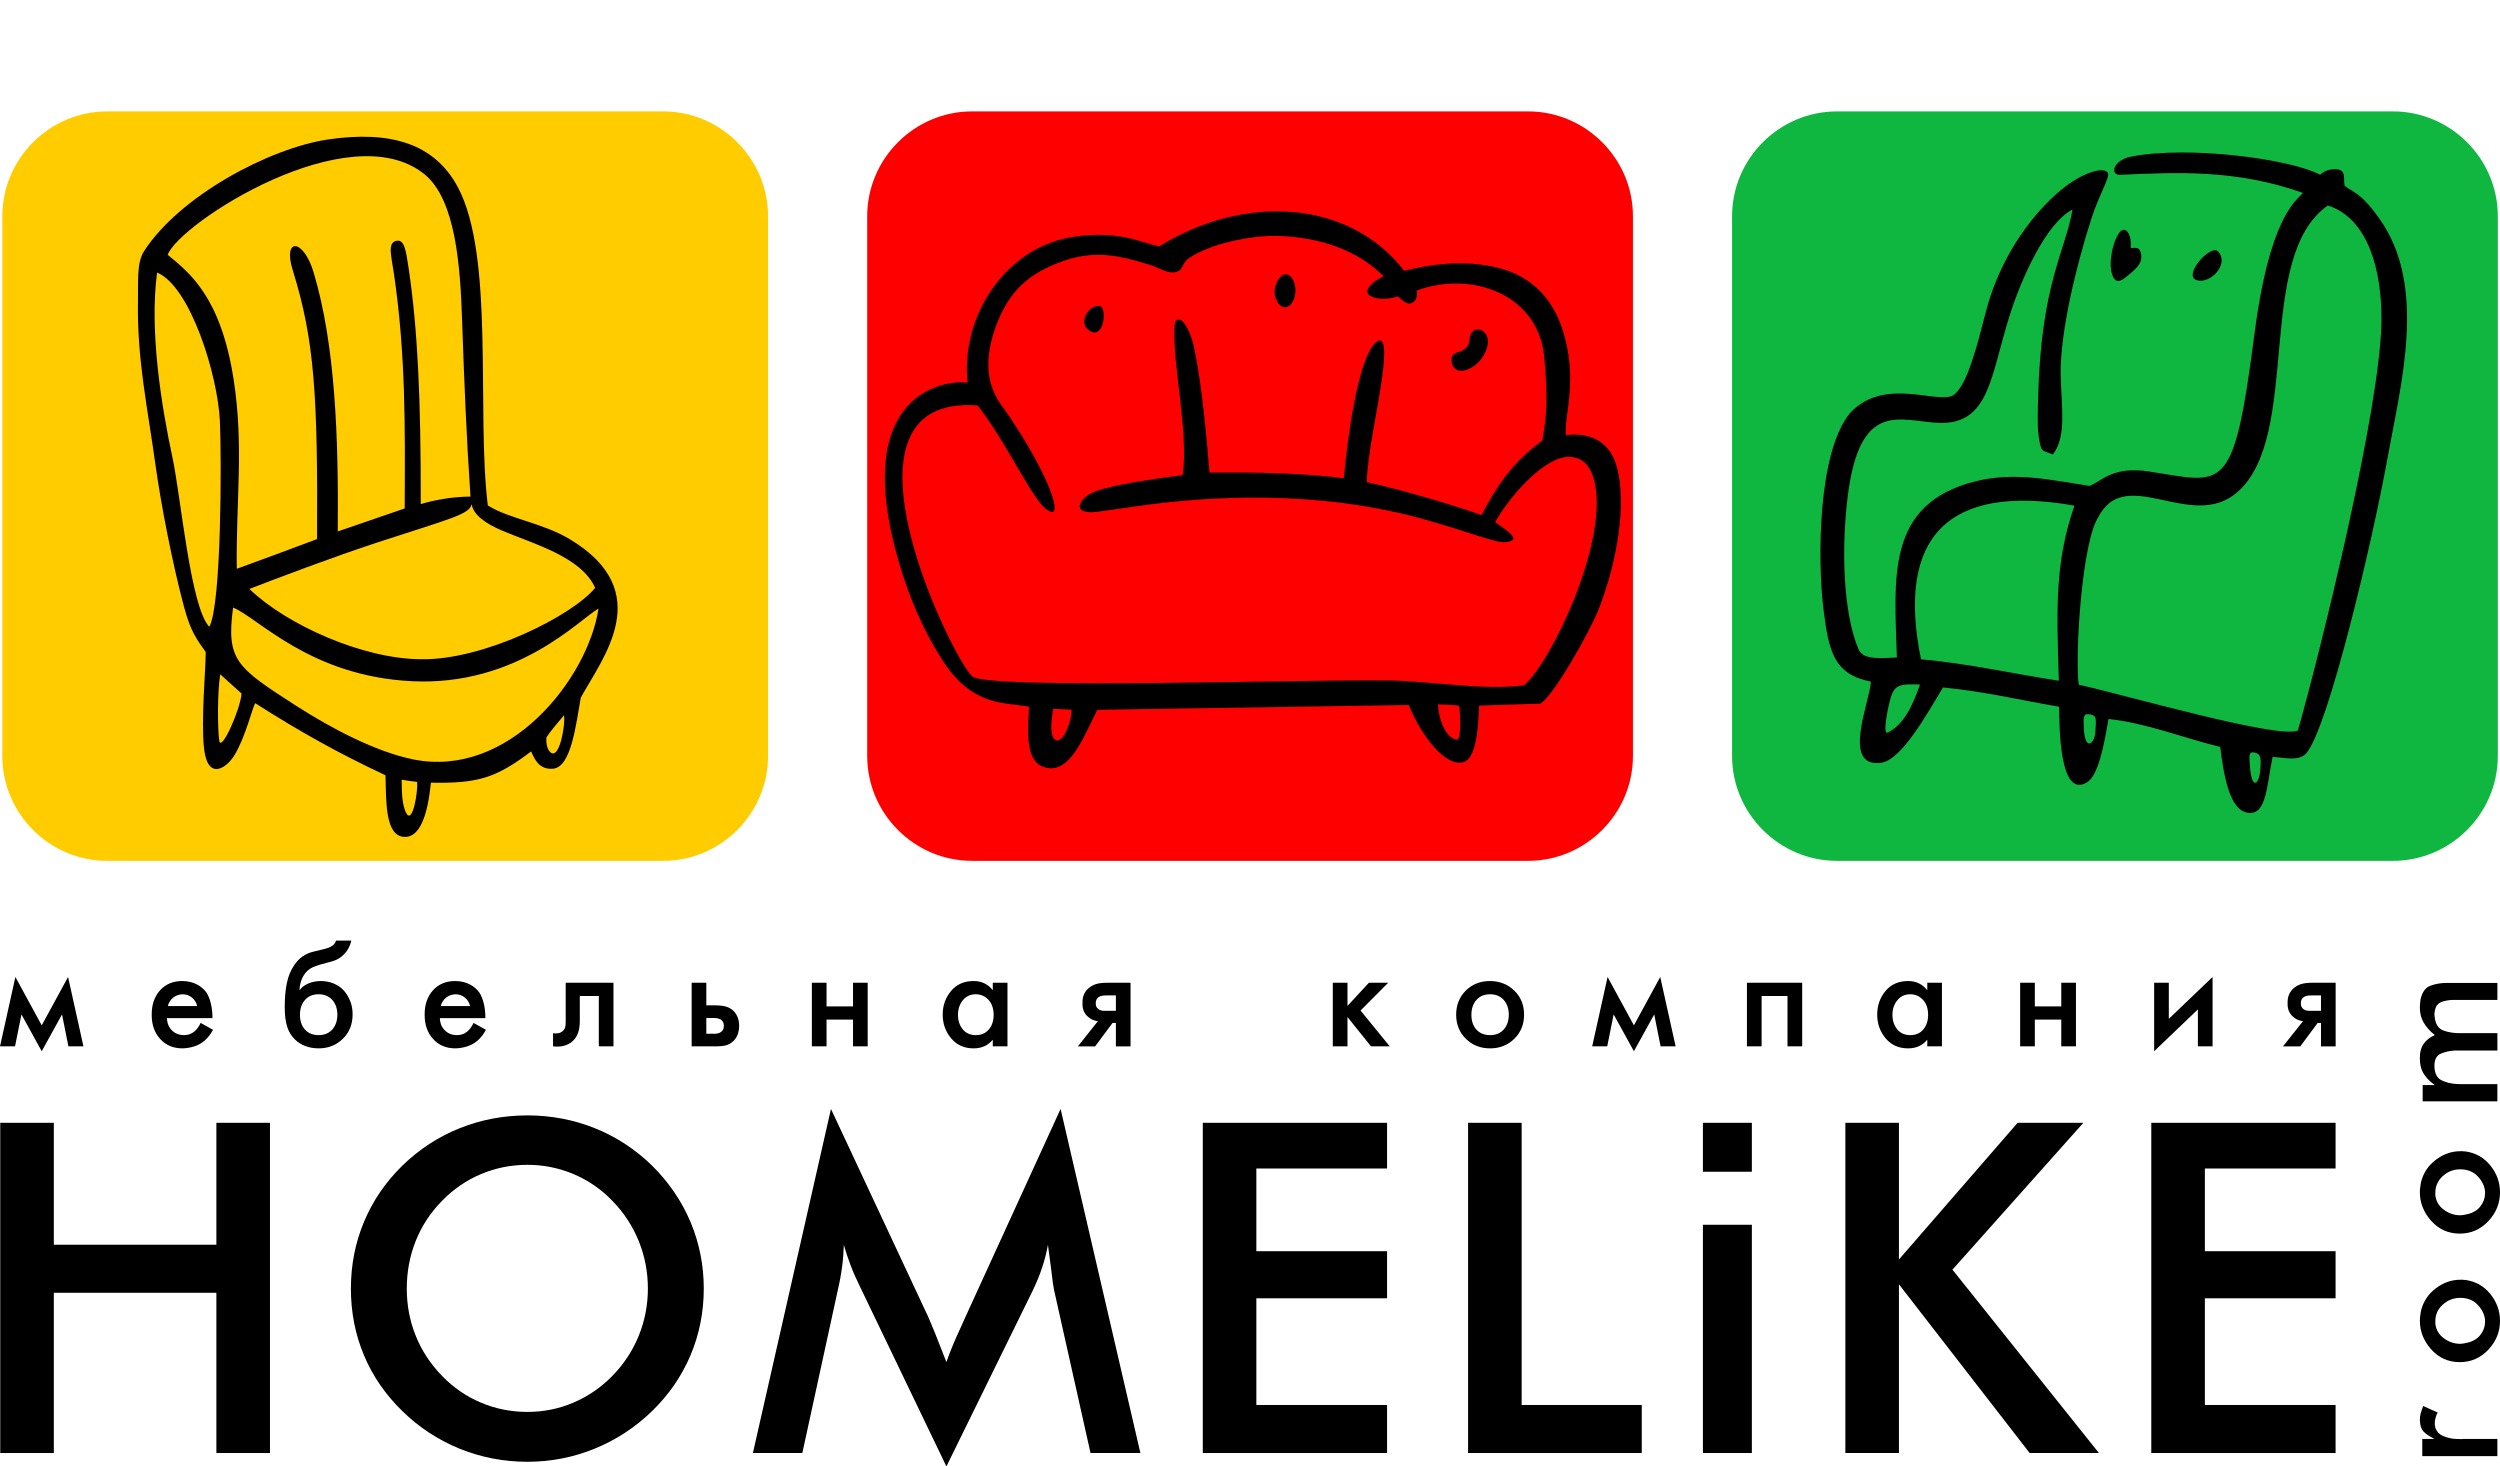
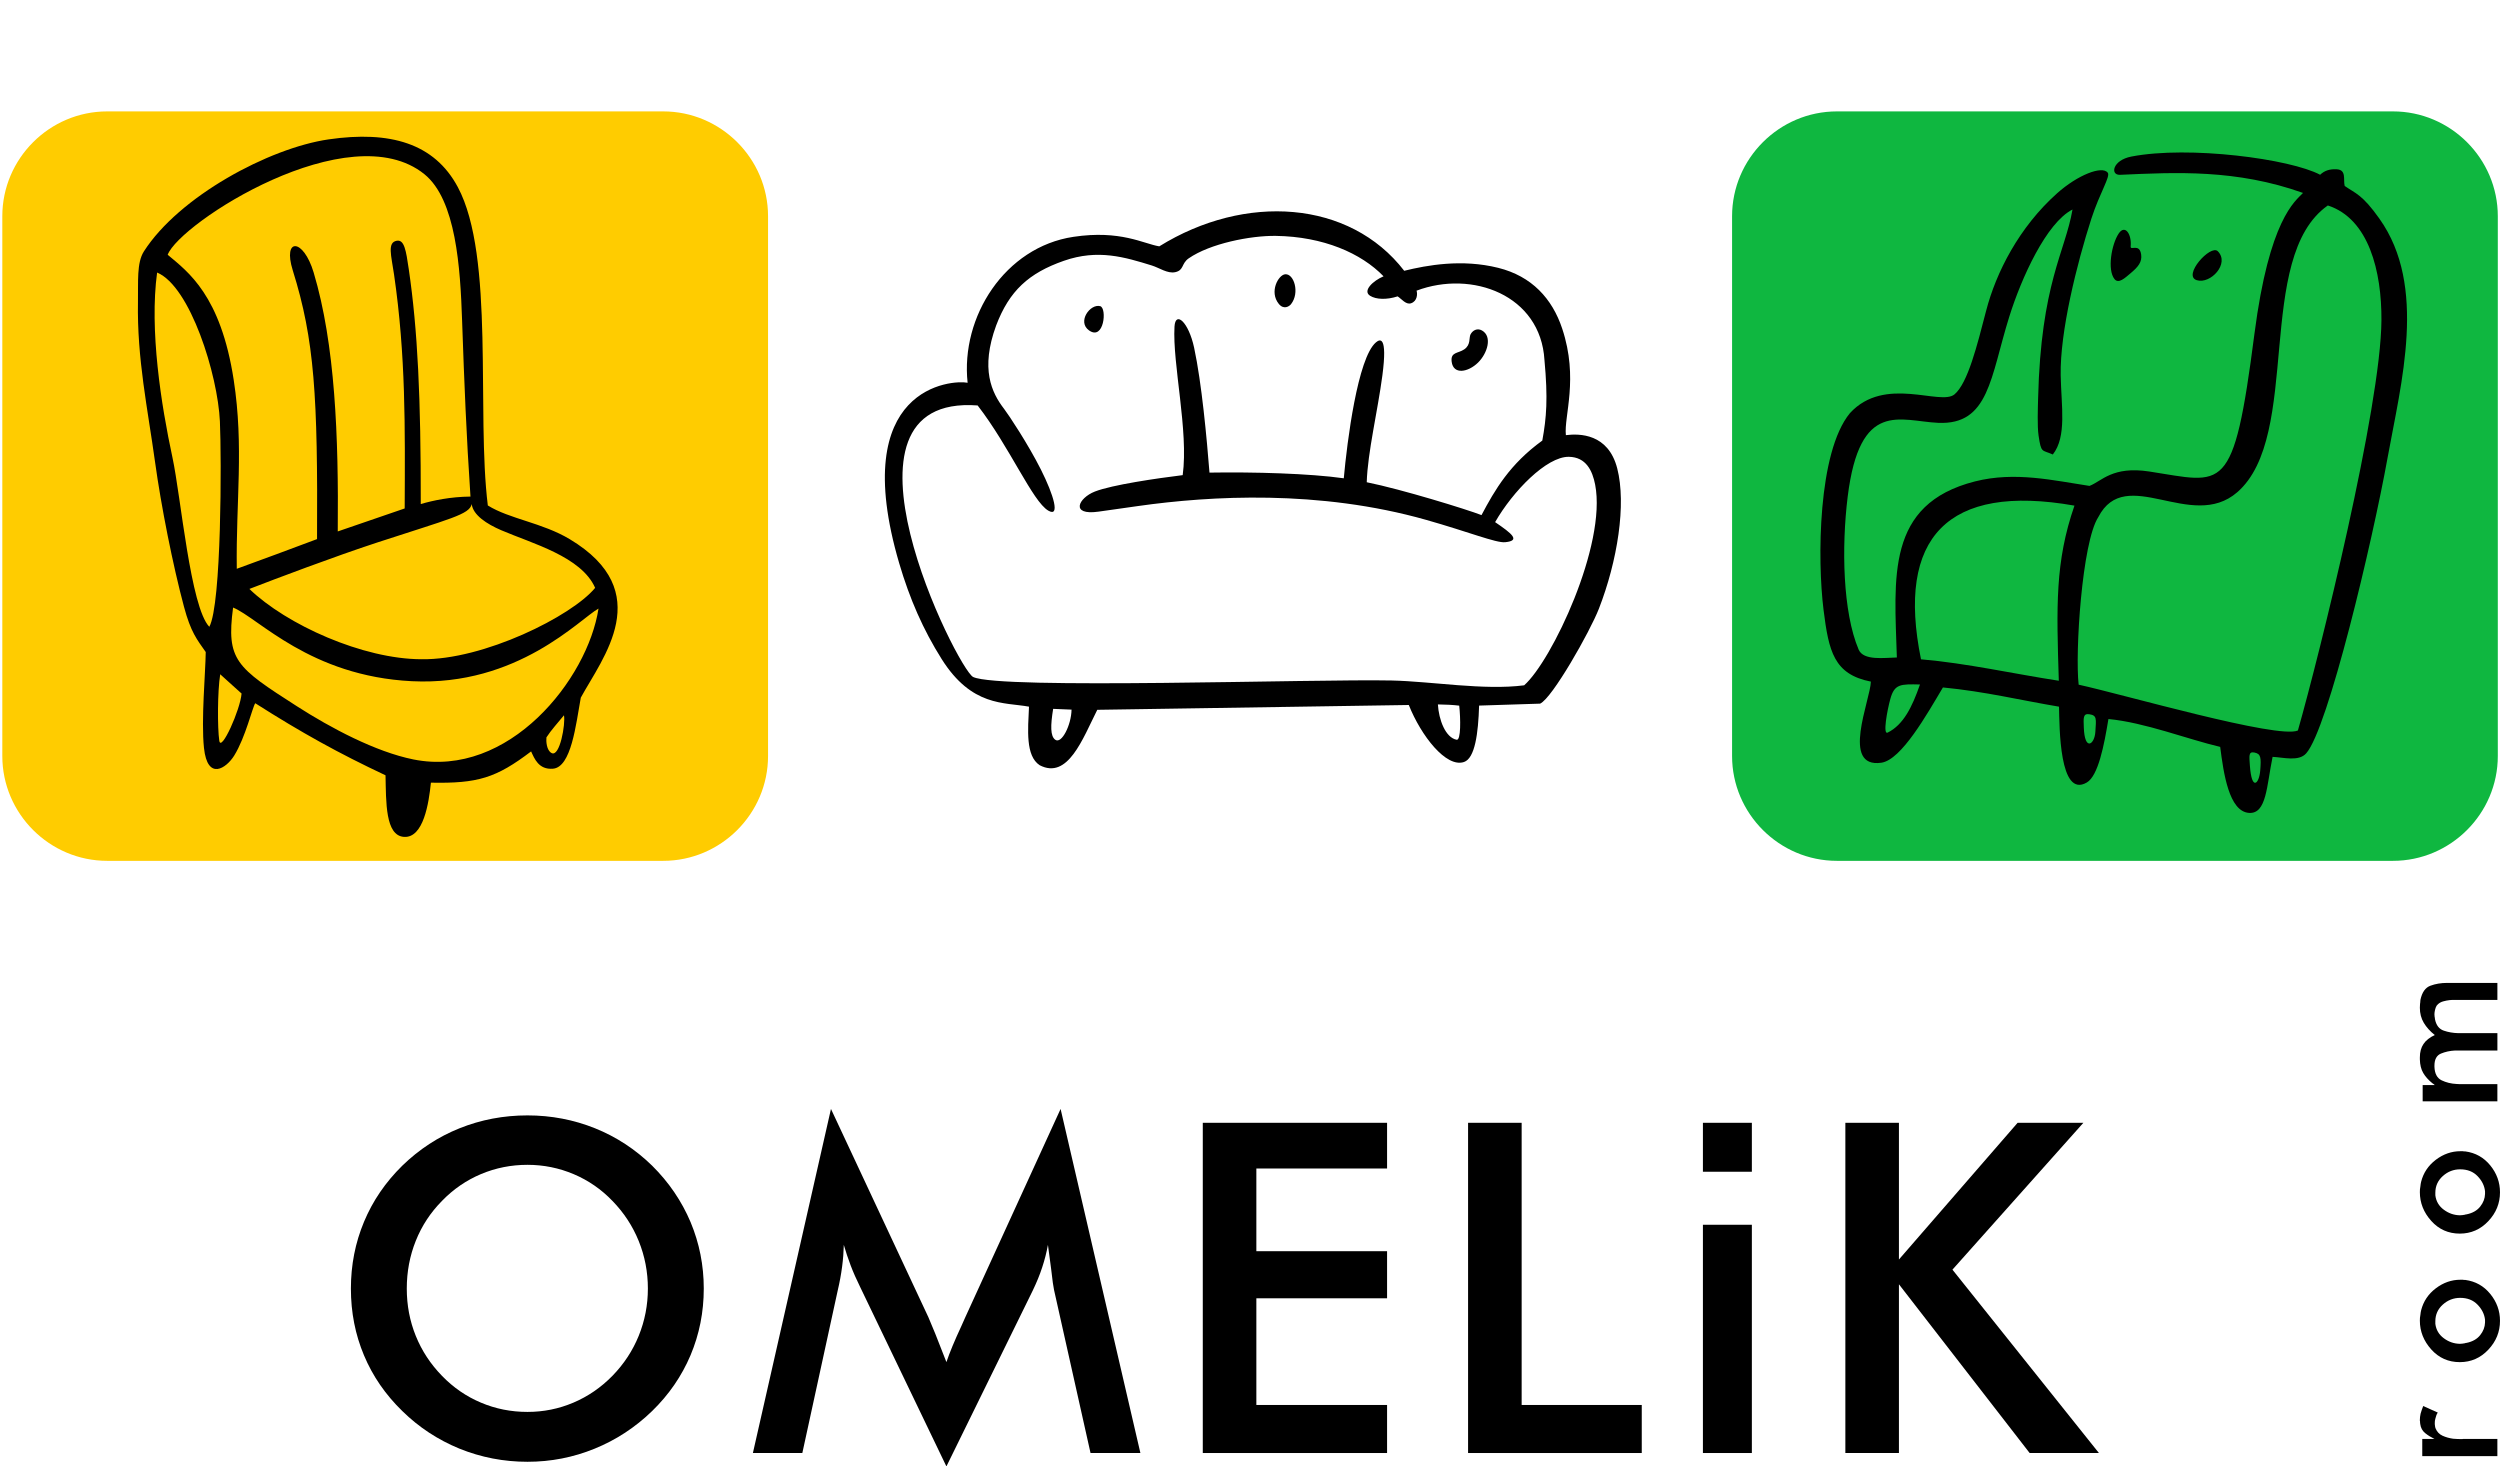
<svg xmlns="http://www.w3.org/2000/svg" xml:space="preserve" width="85.774mm" height="50.312mm" style="shape-rendering:geometricPrecision; text-rendering:geometricPrecision; image-rendering:optimizeQuality; fill-rule:evenodd; clip-rule:evenodd" viewBox="0 0 81014 47520">
  <defs>
    <style type="text/css">  .fil5 {fill:none} .fil4 {fill:black} .fil3 {fill:#0FB740} .fil2 {fill:red} .fil1 {fill:#FFCC00} .fil0 {fill:black;fill-rule:nonzero}  </style>
  </defs>
  <g id="Слой_x0020_1">
    <g id="_1074702816">
      <path class="fil0" d="M78889 46629c-109,-53 -209,-115 -300,-188 -90,-73 -144,-172 -160,-297 0,-8 -1,-17 -3,-27 -2,-10 -3,-21 -3,-33 0,-4 0,-8 0,-12 0,-4 0,-8 0,-12 -4,-9 -6,-16 -6,-22 0,-6 0,-13 0,-21 0,-32 2,-65 6,-100 4,-34 10,-69 18,-106 12,-40 25,-81 39,-124 14,-42 30,-84 46,-124l472 212c-20,28 -36,60 -48,94 -13,34 -23,69 -31,106 -8,24 -13,48 -15,72 -2,25 -3,47 -3,67 0,12 0,25 0,39 0,15 2,30 6,46 0,16 2,31 6,45 4,14 8,27 12,40 45,112 120,193 227,242 107,48 221,80 342,97 49,4 96,7 143,9 46,2 91,3 136,3 8,0 15,0 21,0 6,0 13,-2 21,-6 8,0 15,0 21,0 6,0 13,0 22,0l1071 0 0 557 -2434 0 0 -557 394 0zm823 -2488c-371,0 -680,-138 -926,-412 -246,-275 -369,-585 -369,-932 0,-29 1,-59 3,-91 2,-32 7,-67 15,-103 0,-24 3,-48 9,-73 6,-24 11,-48 15,-72 73,-287 231,-523 475,-709 244,-185 510,-278 796,-278 13,0 26,0 40,0 14,0 27,0 39,0 12,4 25,6 39,6 15,0 28,0 40,0 331,44 601,196 811,454 210,258 315,549 315,872 0,355 -126,667 -379,935 -252,268 -560,403 -923,403zm218 -624c194,-40 341,-124 442,-251 101,-127 153,-263 157,-409 0,-4 0,-8 0,-12 0,-4 0,-8 0,-12 0,-12 0,-23 0,-33 0,-10 0,-22 0,-34 -20,-177 -100,-340 -242,-487 -141,-147 -329,-221 -563,-221 -214,0 -401,73 -563,218 -161,145 -242,325 -242,539l0 85c24,193 115,349 273,466 157,117 329,177 514,181 4,0 7,0 9,0 2,0 5,0 9,0 25,0 50,-2 76,-6 26,-4 51,-8 76,-12 8,-4 17,-7 27,-9 10,-2 19,-3 27,-3zm-218 -3541c-371,0 -680,-138 -926,-412 -246,-274 -369,-585 -369,-932 0,-29 1,-59 3,-91 2,-32 7,-67 15,-103 0,-24 3,-48 9,-73 6,-24 11,-48 15,-72 73,-287 231,-523 475,-709 244,-185 510,-278 796,-278 13,0 26,0 40,0 14,0 27,0 39,0 12,4 25,6 39,6 15,0 28,0 40,0 331,44 601,196 811,454 210,258 315,549 315,872 0,355 -126,667 -379,935 -252,268 -560,403 -923,403zm218 -624c194,-40 341,-124 442,-251 101,-127 153,-263 157,-409 0,-4 0,-8 0,-12 0,-4 0,-8 0,-12 0,-12 0,-23 0,-33 0,-10 0,-21 0,-33 -20,-178 -100,-341 -242,-488 -141,-147 -329,-221 -563,-221 -214,0 -401,73 -563,218 -161,145 -242,325 -242,539l0 85c24,193 115,349 273,466 157,117 329,177 514,181 4,0 7,0 9,0 2,0 5,0 9,0 25,0 50,-2 76,-6 26,-4 51,-8 76,-12 8,-4 17,-7 27,-9 10,-2 19,-3 27,-3zm999 -4219l0 557 -2421 0 0 -527 393 0c-12,-12 -25,-23 -39,-33 -14,-10 -28,-19 -40,-27 -129,-105 -228,-216 -296,-333 -69,-117 -105,-265 -109,-442l0 -61c0,-173 39,-319 118,-436 78,-117 201,-214 366,-290 -153,-121 -272,-254 -357,-397 -85,-143 -127,-306 -127,-487 0,-20 1,-41 3,-64 2,-22 3,-43 3,-63 0,-8 1,-15 3,-21 2,-7 3,-14 3,-22 0,-16 1,-31 3,-45 2,-14 3,-27 3,-39 52,-247 160,-400 324,-460 163,-61 344,-91 542,-91l1628 0 0 551 -1374 0c-28,0 -57,0 -85,0 -28,0 -56,2 -85,6 -72,8 -144,22 -215,42 -70,20 -128,53 -172,97 -28,24 -50,55 -64,94 -14,38 -25,77 -33,118 -4,20 -7,39 -9,57 -2,18 -3,38 -3,58 0,12 1,25 3,39 2,14 3,27 3,39 0,5 1,9 3,13 2,4 3,8 3,12 0,12 1,22 3,30 2,8 3,16 3,24 40,194 134,316 282,366 147,51 303,78 469,82 28,0 55,0 81,0 27,0 54,0 82,0l1108 0 0 563 -1247 0c-20,0 -41,0 -64,0 -22,0 -43,0 -63,0 -166,8 -318,42 -457,100 -139,59 -209,189 -209,390l0 37c8,222 86,368 233,439 147,70 308,110 481,118 37,4 73,6 109,6 37,0 73,0 109,0l1108 0z" />
      <path class="fil1" d="M3474 3610l18017 0c1869,0 3398,1530 3398,3398l0 17490c0,1869 -1529,3398 -3398,3398l-18017 0c-1869,0 -3399,-1529 -3399,-3398l0 -17490c0,-1869 1529,-3398 3399,-3398z" />
-       <path class="fil2" d="M31500 3610l18018 0c1869,0 3398,1530 3398,3398l0 17490c0,1869 -1530,3398 -3398,3398l-18018 0c-1868,0 -3398,-1529 -3398,-3398l0 -17490c0,-1869 1529,-3398 3398,-3398z" />
      <path class="fil3" d="M59527 3610l18018 0c1869,0 3398,1530 3398,3398l0 17490c0,1869 -1530,3398 -3398,3398l-18018 0c-1868,0 -3398,-1529 -3398,-3398l0 -17490c0,-1869 1529,-3398 3398,-3398z" />
      <path class="fil4" d="M67901 23718c-24,405 -347,645 -374,-147 -11,-307 -28,-457 182,-425 249,38 218,147 192,572zm3285 -14639c445,141 1082,-541 682,-938 -232,-231 -1151,789 -682,938zm-2665 -36c133,166 341,-38 513,-181 258,-215 386,-373 351,-616 -55,-378 -355,-109 -340,-261 39,-395 -181,-724 -387,-418 -235,351 -375,1180 -137,1476zm4723 15926c-33,427 -276,684 -335,-156 -23,-326 -45,-461 141,-428 220,41 226,165 194,584zm-12074 -1228c-161,80 -16,-716 87,-1090 134,-489 330,-484 961,-470 -254,733 -538,1307 -1048,1560zm1081 -2376c-803,-3941 851,-5708 4973,-4980 -631,1827 -582,3266 -507,5675 -1467,-225 -2982,-568 -4466,-695zm5109 822c-119,-1033 108,-4616 636,-5429 892,-1729 3013,481 4500,-804 2114,-1827 549,-7620 2939,-9296 1334,432 1747,2147 1737,3722 -16,2801 -1999,10808 -2707,13292 -639,287 -5658,-1169 -7105,-1485zm9750 -15096c-565,-796 -771,-815 -1129,-1065 -52,-202 66,-520 -253,-540 -248,-15 -408,51 -543,177 -962,-513 -4245,-951 -6116,-590 -617,119 -694,607 -367,592 1811,-81 3764,-186 5929,587 -258,271 -1095,852 -1575,4570 -682,5282 -980,4828 -3410,4457 -1193,-183 -1539,317 -1935,467 -1159,-175 -2412,-475 -3709,-146 -2898,735 -2611,3119 -2533,5706 -405,8 -1083,112 -1239,-257 -516,-1217 -556,-3319 -355,-4951 391,-3169 1697,-2452 2931,-2396 1654,76 1693,-1480 2306,-3440 391,-1251 1201,-3043 2049,-3473 -236,1378 -1023,2392 -1115,6123 -8,328 -30,891 15,1201 86,587 107,455 462,615 457,-579 274,-1570 255,-2560 -27,-1418 525,-3626 993,-5079 272,-842 628,-1374 531,-1495 -185,-232 -972,73 -1642,671 -1228,1097 -1976,2560 -2299,3809 -295,1139 -593,2336 -1021,2703 -454,389 -2261,-625 -3393,612 -1040,1266 -1057,4756 -853,6380 169,1342 335,2083 1534,2319 -23,610 -982,2817 339,2628 652,-93 1483,-1580 1995,-2439 1357,130 2533,417 3762,623 17,645 5,2982 900,2457 371,-216 561,-1205 701,-2057 1179,111 2567,656 3622,903 109,852 284,2092 932,2139 575,41 572,-879 766,-1816 363,18 846,159 1089,-114 706,-792 2143,-6842 2637,-9577 438,-2425 1292,-5556 -261,-7744z" />
      <path class="fil4" d="M34195 23971c-160,-117 -155,-457 -67,-1000l596 25c-7,492 -320,1127 -529,975zm1457 -14050c-326,-85 -752,506 -362,785 488,348 589,-725 362,-785zm5787 -75c159,197 336,88 397,11 293,-370 95,-1000 -192,-969 -220,24 -519,568 -205,958zm5603 1875c55,433 533,343 855,29 302,-296 474,-845 127,-1041 -149,-84 -297,-9 -369,124 -60,112 16,338 -205,488 -203,138 -448,81 -408,400zm-446 11106c239,4 488,14 691,40 46,422 58,1133 -84,1105 -363,-69 -579,-652 -607,-1145zm-5250 -15183c1534,23 2764,559 3489,1310 -339,142 -691,472 -436,631 193,121 536,135 892,19 127,81 269,278 433,224 208,-68 214,-309 180,-409 1797,-677 4021,140 4145,2249 116,1244 66,1869 -70,2609 -1053,763 -1536,1594 -1970,2415 -473,-184 -2584,-836 -3719,-1065 27,-956 356,-2316 507,-3462 173,-1313 -87,-1173 -209,-1070 -591,502 -934,3207 -1042,4404 -1097,-156 -2911,-208 -4352,-184 -87,-1100 -251,-2900 -498,-4049 -181,-839 -606,-1202 -636,-681 -69,1207 460,3377 266,4812 -828,102 -2288,313 -2847,532 -535,210 -807,782 119,651l1291 -183c2340,-331 5857,-533 9324,449 1377,390 2267,753 2561,725 516,-50 216,-283 -324,-651 571,-997 1667,-2127 2389,-2117 559,9 765,450 853,904 377,1949 -1408,5714 -2301,6501 -1304,169 -3001,-128 -4291,-156 -2502,-55 -12706,301 -13565,-114 -499,-242 -4982,-9180 146,-8799 1039,1343 1778,3109 2289,3408 391,230 181,-498 -241,-1335 -416,-824 -1036,-1760 -1190,-1961 -407,-528 -774,-1296 -258,-2704 427,-1125 1058,-1698 2192,-2095 1106,-388 1981,-118 2852,151 241,74 510,271 758,217 291,-63 193,-279 439,-449 689,-477 1997,-739 2824,-727zm9397 6457c-66,-617 422,-1826 -119,-3452 -322,-970 -984,-1699 -2075,-1970 -1175,-293 -2303,-86 -3045,96 -1768,-2293 -5156,-2517 -7937,-792 -507,-82 -1255,-538 -2783,-308 -2215,332 -3660,2586 -3428,4729 -479,-100 -3907,93 -2217,5849 339,1152 774,2149 1377,3106 976,1546 2018,1394 2829,1541 -34,752 -115,1591 345,1897 916,477 1393,-853 1868,-1795l10095 -156c397,996 1210,2043 1789,1847 354,-121 462,-921 489,-1828l1977 -63c393,-174 1615,-2332 1904,-3073 601,-1544 896,-3385 595,-4552 -292,-1132 -1225,-1130 -1664,-1076z" />
-       <path class="fil4" d="M13157 26334c-110,-222 -139,-540 -141,-1067 218,36 314,52 499,69 39,276 -145,1431 -358,998zm4717 -1931c-166,-89 -179,-388 -167,-507 144,-226 386,-493 569,-717 54,273 -134,1367 -402,1224zm-10768 -400c-61,-413 -59,-1606 30,-2153 282,259 510,458 692,624 -38,518 -666,1918 -722,1529zm447 -4315c823,336 2489,2223 5795,2387 3429,170 5453,-2028 6047,-2354 -348,2286 -2909,5513 -6000,4889 -1227,-248 -2673,-1017 -3776,-1725 -1968,-1262 -2290,-1489 -2066,-3197zm528 -603c819,-318 2789,-1062 4147,-1506 2366,-774 2988,-906 3058,-1244 43,357 487,645 956,847 1006,433 2597,853 3044,1868 -748,913 -3623,2346 -5629,2313 -1894,-3 -4373,-1117 -5576,-2278zm-1298 1227c-612,-635 -922,-4222 -1194,-5484 -368,-1711 -750,-4134 -498,-5996 1077,451 1966,3313 2035,4825 54,1189 54,5931 -343,6655zm-1349 -12056c385,-1027 5887,-4577 8319,-2611 1026,830 1163,3028 1221,4732 72,2075 140,3748 272,5715 -649,6 -1212,126 -1611,242 5,-3435 -100,-5644 -389,-7613 -89,-609 -144,-964 -390,-919 -311,58 -178,466 -86,1100 380,2612 357,4948 344,7575 -722,247 -1516,522 -2169,745 30,-3077 -85,-6064 -781,-8391 -335,-1118 -1010,-1135 -677,-70 707,2258 813,4082 787,8709 -896,338 -1702,634 -2601,962 -30,-2190 234,-3947 -99,-6116 -422,-2750 -1480,-3505 -2140,-4060zm2838 14533c1493,951 2710,1625 4221,2335 20,862 -11,1956 599,1996 633,42 805,-1101 872,-1757 1518,30 2112,-151 3247,-1013 107,233 245,596 705,561 597,-44 746,-1426 905,-2303 697,-1281 2474,-3436 -359,-5136 -889,-533 -1952,-654 -2654,-1092 -374,-3026 231,-8064 -972,-10316 -759,-1420 -2192,-1836 -4188,-1547 -1939,283 -4850,1856 -5986,3632 -236,370 -179,987 -191,1635 -33,1840 315,3455 554,5190 196,1422 575,3335 938,4691 220,822 418,1057 704,1465 -7,655 -152,2206 -57,3108 114,1076 724,659 979,248 370,-596 593,-1575 683,-1697z" />
+       <path class="fil4" d="M13157 26334zm4717 -1931c-166,-89 -179,-388 -167,-507 144,-226 386,-493 569,-717 54,273 -134,1367 -402,1224zm-10768 -400c-61,-413 -59,-1606 30,-2153 282,259 510,458 692,624 -38,518 -666,1918 -722,1529zm447 -4315c823,336 2489,2223 5795,2387 3429,170 5453,-2028 6047,-2354 -348,2286 -2909,5513 -6000,4889 -1227,-248 -2673,-1017 -3776,-1725 -1968,-1262 -2290,-1489 -2066,-3197zm528 -603c819,-318 2789,-1062 4147,-1506 2366,-774 2988,-906 3058,-1244 43,357 487,645 956,847 1006,433 2597,853 3044,1868 -748,913 -3623,2346 -5629,2313 -1894,-3 -4373,-1117 -5576,-2278zm-1298 1227c-612,-635 -922,-4222 -1194,-5484 -368,-1711 -750,-4134 -498,-5996 1077,451 1966,3313 2035,4825 54,1189 54,5931 -343,6655zm-1349 -12056c385,-1027 5887,-4577 8319,-2611 1026,830 1163,3028 1221,4732 72,2075 140,3748 272,5715 -649,6 -1212,126 -1611,242 5,-3435 -100,-5644 -389,-7613 -89,-609 -144,-964 -390,-919 -311,58 -178,466 -86,1100 380,2612 357,4948 344,7575 -722,247 -1516,522 -2169,745 30,-3077 -85,-6064 -781,-8391 -335,-1118 -1010,-1135 -677,-70 707,2258 813,4082 787,8709 -896,338 -1702,634 -2601,962 -30,-2190 234,-3947 -99,-6116 -422,-2750 -1480,-3505 -2140,-4060zm2838 14533c1493,951 2710,1625 4221,2335 20,862 -11,1956 599,1996 633,42 805,-1101 872,-1757 1518,30 2112,-151 3247,-1013 107,233 245,596 705,561 597,-44 746,-1426 905,-2303 697,-1281 2474,-3436 -359,-5136 -889,-533 -1952,-654 -2654,-1092 -374,-3026 231,-8064 -972,-10316 -759,-1420 -2192,-1836 -4188,-1547 -1939,283 -4850,1856 -5986,3632 -236,370 -179,987 -191,1635 -33,1840 315,3455 554,5190 196,1422 575,3335 938,4691 220,822 418,1057 704,1465 -7,655 -152,2206 -57,3108 114,1076 724,659 979,248 370,-596 593,-1575 683,-1697z" />
      <g>
-         <polygon class="fil0" points="69714,47086 69714,36385 75686,36385 75686,37866 71450,37866 71450,40546 75686,40546 75686,42072 71450,42072 71450,45529 75686,45529 75686,47086 " />
        <polygon class="fil0" points="59800,47086 59800,36385 61536,36385 61536,40815 65382,36385 67513,36385 63270,41144 68017,47086 65772,47086 61536,41618 61536,47086 " />
        <polygon class="fil0" points="55184,47086 55184,39689 56770,39689 56770,47086 " />
        <polygon class="fil0" points="47574,47086 47574,36385 49310,36385 49310,45529 53202,45529 53202,47086 " />
        <polygon class="fil0" points="38977,47086 38977,36385 44949,36385 44949,37866 40713,37866 40713,40546 44949,40546 44949,42072 40713,42072 40713,45529 44949,45529 44949,47086 " />
        <path class="fil0" d="M34157 41803c-20,-83 -53,-312 -95,-686 -40,-312 -75,-571 -103,-776 -44,244 -107,489 -187,731 -79,244 -182,491 -304,746l-2799 5702 -2798 -5820c-118,-239 -220,-469 -305,-693 -85,-225 -159,-447 -222,-666 -5,224 -22,459 -55,706 -32,247 -79,504 -142,771l-1147 5268 -1602 0 2530 -11150 3158 6752c47,105 122,285 222,532 99,249 219,556 361,920 103,-307 265,-696 484,-1167 58,-128 102,-225 130,-292l3086 -6745 2586 11150 -1616 0 -1182 -5283z" />
        <path class="fil0" d="M22806 41758c0,760 -143,1479 -427,2155 -287,678 -701,1282 -1247,1813 -549,532 -1170,938 -1864,1220 -691,282 -1416,424 -2175,424 -770,0 -1504,-142 -2205,-426 -698,-287 -1314,-691 -1851,-1218 -546,-531 -960,-1132 -1242,-1806 -282,-671 -424,-1391 -424,-2162 0,-766 142,-1487 424,-2163 282,-678 696,-1284 1242,-1821 547,-531 1165,-935 1856,-1212 691,-277 1424,-417 2200,-417 768,0 1497,140 2188,417 688,277 1307,681 1851,1212 546,541 960,1153 1247,1831 284,681 427,1397 427,2153zm-1811 0c0,-542 -100,-1055 -297,-1542 -197,-486 -482,-920 -851,-1299 -362,-377 -778,-664 -1252,-866 -477,-202 -978,-304 -1502,-304 -526,0 -1027,99 -1504,299 -474,200 -898,489 -1267,871 -369,374 -654,805 -848,1292 -195,486 -292,1002 -292,1549 0,541 97,1052 292,1534 194,481 479,913 848,1292 369,382 791,671 1265,870 471,200 975,300 1506,300 522,0 1015,-100 1487,-300 469,-199 893,-488 1267,-870 369,-379 654,-811 851,-1295 197,-486 297,-995 297,-1531z" />
-         <polygon class="fil0" points="8,47086 8,36385 1744,36385 1744,40336 7012,40336 7012,36385 8748,36385 8748,47086 7012,47086 7012,41893 1744,41893 1744,47086 " />
-         <path class="fil0" d="M0 33908l499 -2248 853 1567 854 -1567 498 2248 -487 0 -207 -1035 -658 1193 -657 -1193 -208 1035 -487 0zm6502 -760l401 224c-34,65 -75,128 -122,189 -46,60 -96,114 -149,160 -93,81 -203,143 -328,185 -126,41 -256,64 -390,67 -298,0 -539,-101 -722,-303 -184,-202 -276,-462 -276,-779 -3,-329 87,-595 268,-797 182,-202 424,-303 725,-303 178,3 333,39 467,107 134,69 239,159 317,271 59,93 105,206 137,340 33,134 51,270 54,410l0 75 -1473 0c3,158 56,290 158,394 103,104 235,156 397,156 55,0 111,-8 167,-25 56,-18 109,-46 159,-87 40,-31 79,-72 116,-123 38,-52 69,-105 94,-161zm-1063 -546l951 0c-28,-115 -85,-207 -172,-277 -86,-70 -187,-105 -301,-105 -118,3 -220,40 -307,110 -87,70 -143,160 -171,272zm5452 -2121l494 0c-37,168 -112,312 -226,433 -114,122 -255,204 -423,247l-333 89c-152,44 -264,87 -336,131 -72,43 -135,102 -191,177 -54,74 -95,158 -125,252 -29,93 -44,185 -44,275l5 0c59,-87 150,-158 275,-212 124,-55 265,-82 424,-82 149,3 285,30 406,82 121,51 227,123 317,216 87,97 158,212 212,345 54,134 81,279 81,434 0,323 -105,588 -317,795 -211,207 -472,310 -783,310 -152,0 -294,-24 -424,-72 -131,-48 -241,-116 -331,-203 -122,-112 -209,-252 -264,-420 -54,-167 -81,-381 -81,-638 0,-305 23,-568 70,-788 46,-221 126,-412 237,-574 81,-121 173,-217 276,-287 102,-70 217,-120 344,-151l346 -84c115,-28 202,-62 263,-103 61,-40 103,-98 128,-172zm-564 3063c183,0 330,-60 438,-179 109,-120 165,-279 168,-478 0,-199 -55,-360 -165,-483 -111,-123 -258,-184 -441,-184 -186,0 -334,61 -443,184 -109,123 -163,284 -163,483 0,199 54,358 163,478 109,119 257,179 443,179zm5019 -396l401 224c-34,65 -75,128 -121,189 -47,60 -97,114 -149,160 -94,81 -203,143 -329,185 -126,41 -256,64 -389,67 -299,0 -540,-101 -723,-303 -184,-202 -275,-462 -275,-779 -3,-329 86,-595 268,-797 182,-202 423,-303 725,-303 177,3 333,39 466,107 134,69 240,159 317,271 59,93 105,206 138,340 32,134 50,270 53,410l0 75 -1473 0c3,158 56,290 159,394 102,104 234,156 396,156 56,0 112,-8 168,-25 56,-18 109,-46 158,-87 41,-31 80,-72 117,-123 37,-52 68,-105 93,-161zm-1063 -546l951 0c-28,-115 -84,-207 -172,-277 -86,-70 -187,-105 -301,-105 -117,3 -220,40 -306,110 -87,70 -144,160 -172,272zm5597 -755l0 2061 -475 0 0 -1632 -616 0 0 830c-3,140 -20,256 -51,350 -31,93 -78,174 -140,242 -68,75 -150,130 -245,166 -95,35 -198,53 -310,53 -22,0 -43,-1 -63,-5 -20,-3 -40,-4 -58,-4l0 -429c12,6 26,9 42,9 15,0 31,0 46,0 50,3 98,-5 143,-23 45,-19 81,-45 109,-79 22,-25 39,-56 52,-94 12,-37 18,-96 18,-177l0 -1268 1548 0zm2534 0l475 0 0 732 280 0c162,0 290,16 385,49 95,32 176,86 245,161 49,59 88,126 114,200 26,75 40,157 40,247 0,103 -16,197 -47,283 -31,85 -78,157 -140,216 -68,66 -144,111 -226,136 -82,24 -207,37 -375,37l-751 0 0 -2061zm475 1651l215 0c71,3 124,0 159,-10 34,-9 63,-22 88,-37 37,-22 65,-51 82,-86 17,-36 25,-77 25,-124 0,-43 -8,-82 -25,-116 -17,-35 -43,-64 -77,-89 -25,-12 -55,-23 -89,-33 -34,-9 -87,-14 -158,-14l-220 0 0 509zm3420 410l0 -2061 476 0 0 765 858 0 0 -765 475 0 0 2061 -475 0 0 -867 -858 0 0 867 -476 0zm5863 -2061l476 0 0 2061 -476 0 0 -215c-81,97 -173,167 -277,213 -104,45 -220,67 -348,67 -301,0 -543,-109 -725,-326 -182,-218 -273,-474 -273,-770 0,-292 90,-546 269,-762 178,-216 423,-324 734,-324 133,0 252,26 357,79 104,53 192,126 263,219l0 -242zm-550 373c-174,0 -314,64 -420,193 -105,129 -158,287 -158,474 0,186 51,342 154,468 102,126 244,189 424,189 177,0 318,-61 422,-184 104,-123 156,-282 156,-478 -3,-208 -61,-371 -172,-487 -112,-117 -248,-175 -406,-175zm3308 1688l648 -816c-59,-6 -118,-22 -175,-47 -58,-25 -108,-59 -152,-102 -59,-50 -103,-111 -133,-185 -29,-72 -42,-156 -39,-249 -3,-106 11,-197 44,-275 33,-78 80,-145 142,-201 72,-65 154,-112 248,-142 93,-29 211,-44 354,-44l769 0 0 2061 -475 0 0 -760 -108 0 -564 760 -559 0zm1231 -1152l0 -499 -294 0c-72,0 -125,4 -161,12 -36,8 -66,19 -91,35 -37,22 -64,50 -82,86 -17,36 -25,76 -25,119 0,50 8,91 25,124 18,32 42,58 73,77 25,18 58,31 100,39 42,8 97,10 166,7l289 0zm7029 -909l476 0 0 751 694 -751 625 0 -895 900 946 1161 -607 0 -763 -951 0 951 -476 0 0 -2061zm5098 -56c314,3 576,107 786,312 210,206 315,465 315,779 0,314 -106,574 -317,781 -212,207 -473,310 -784,310 -314,0 -576,-103 -785,-310 -210,-207 -315,-467 -315,-781 0,-314 104,-574 312,-781 209,-207 471,-310 788,-310zm0 1753c184,0 330,-60 438,-179 109,-120 165,-279 168,-478 0,-199 -55,-360 -165,-483 -110,-123 -257,-184 -441,-184 -186,0 -334,61 -443,184 -108,123 -163,284 -163,483 0,199 55,358 163,478 109,119 257,179 443,179zm3308 364l499 -2248 853 1567 853 -1567 499 2248 -487 0 -207 -1035 -658 1193 -657 -1193 -208 1035 -487 0zm5014 -2061l1791 0 0 2061 -476 0 0 -1632 -839 0 0 1632 -476 0 0 -2061zm5845 0l475 0 0 2061 -475 0 0 -215c-81,97 -174,167 -278,213 -104,45 -220,67 -347,67 -302,0 -543,-109 -725,-326 -182,-218 -273,-474 -273,-770 0,-292 89,-546 268,-762 179,-216 424,-324 735,-324 133,0 252,26 356,79 104,53 192,126 264,219l0 -242zm-551 373c-174,0 -314,64 -419,193 -106,129 -159,287 -159,474 0,186 52,342 154,468 103,126 244,189 424,189 178,0 318,-61 422,-184 105,-123 156,-282 156,-478 -2,-208 -60,-371 -172,-487 -112,-117 -247,-175 -406,-175zm3560 1688l0 -2061 476 0 0 765 857 0 0 -765 476 0 0 2061 -476 0 0 -867 -857 0 0 867 -476 0zm4343 -2061l475 0 0 1170 1418 -1357 0 2248 -476 0 0 -1198 -1417 1356 0 -2219zm4175 2061l648 -816c-59,-6 -117,-22 -175,-47 -57,-25 -108,-59 -151,-102 -59,-50 -104,-111 -133,-185 -30,-72 -43,-156 -40,-249 -3,-106 12,-197 44,-275 33,-78 80,-145 143,-201 71,-65 154,-112 247,-142 93,-29 211,-44 354,-44l769 0 0 2061 -475 0 0 -760 -107 0 -564 760 -560 0zm1231 -1152l0 -499 -294 0c-71,0 -125,4 -161,12 -36,8 -66,19 -91,35 -37,22 -64,50 -81,86 -17,36 -26,76 -26,119 0,50 9,91 26,124 17,32 41,58 72,77 25,18 58,31 100,39 42,8 97,10 166,7l289 0z" />
        <polygon class="fil4" points="55184,36385 56770,36385 56770,37971 55184,37971 " />
      </g>
    </g>
    <rect class="fil5" x="241" width="80668" height="3649" />
  </g>
</svg>